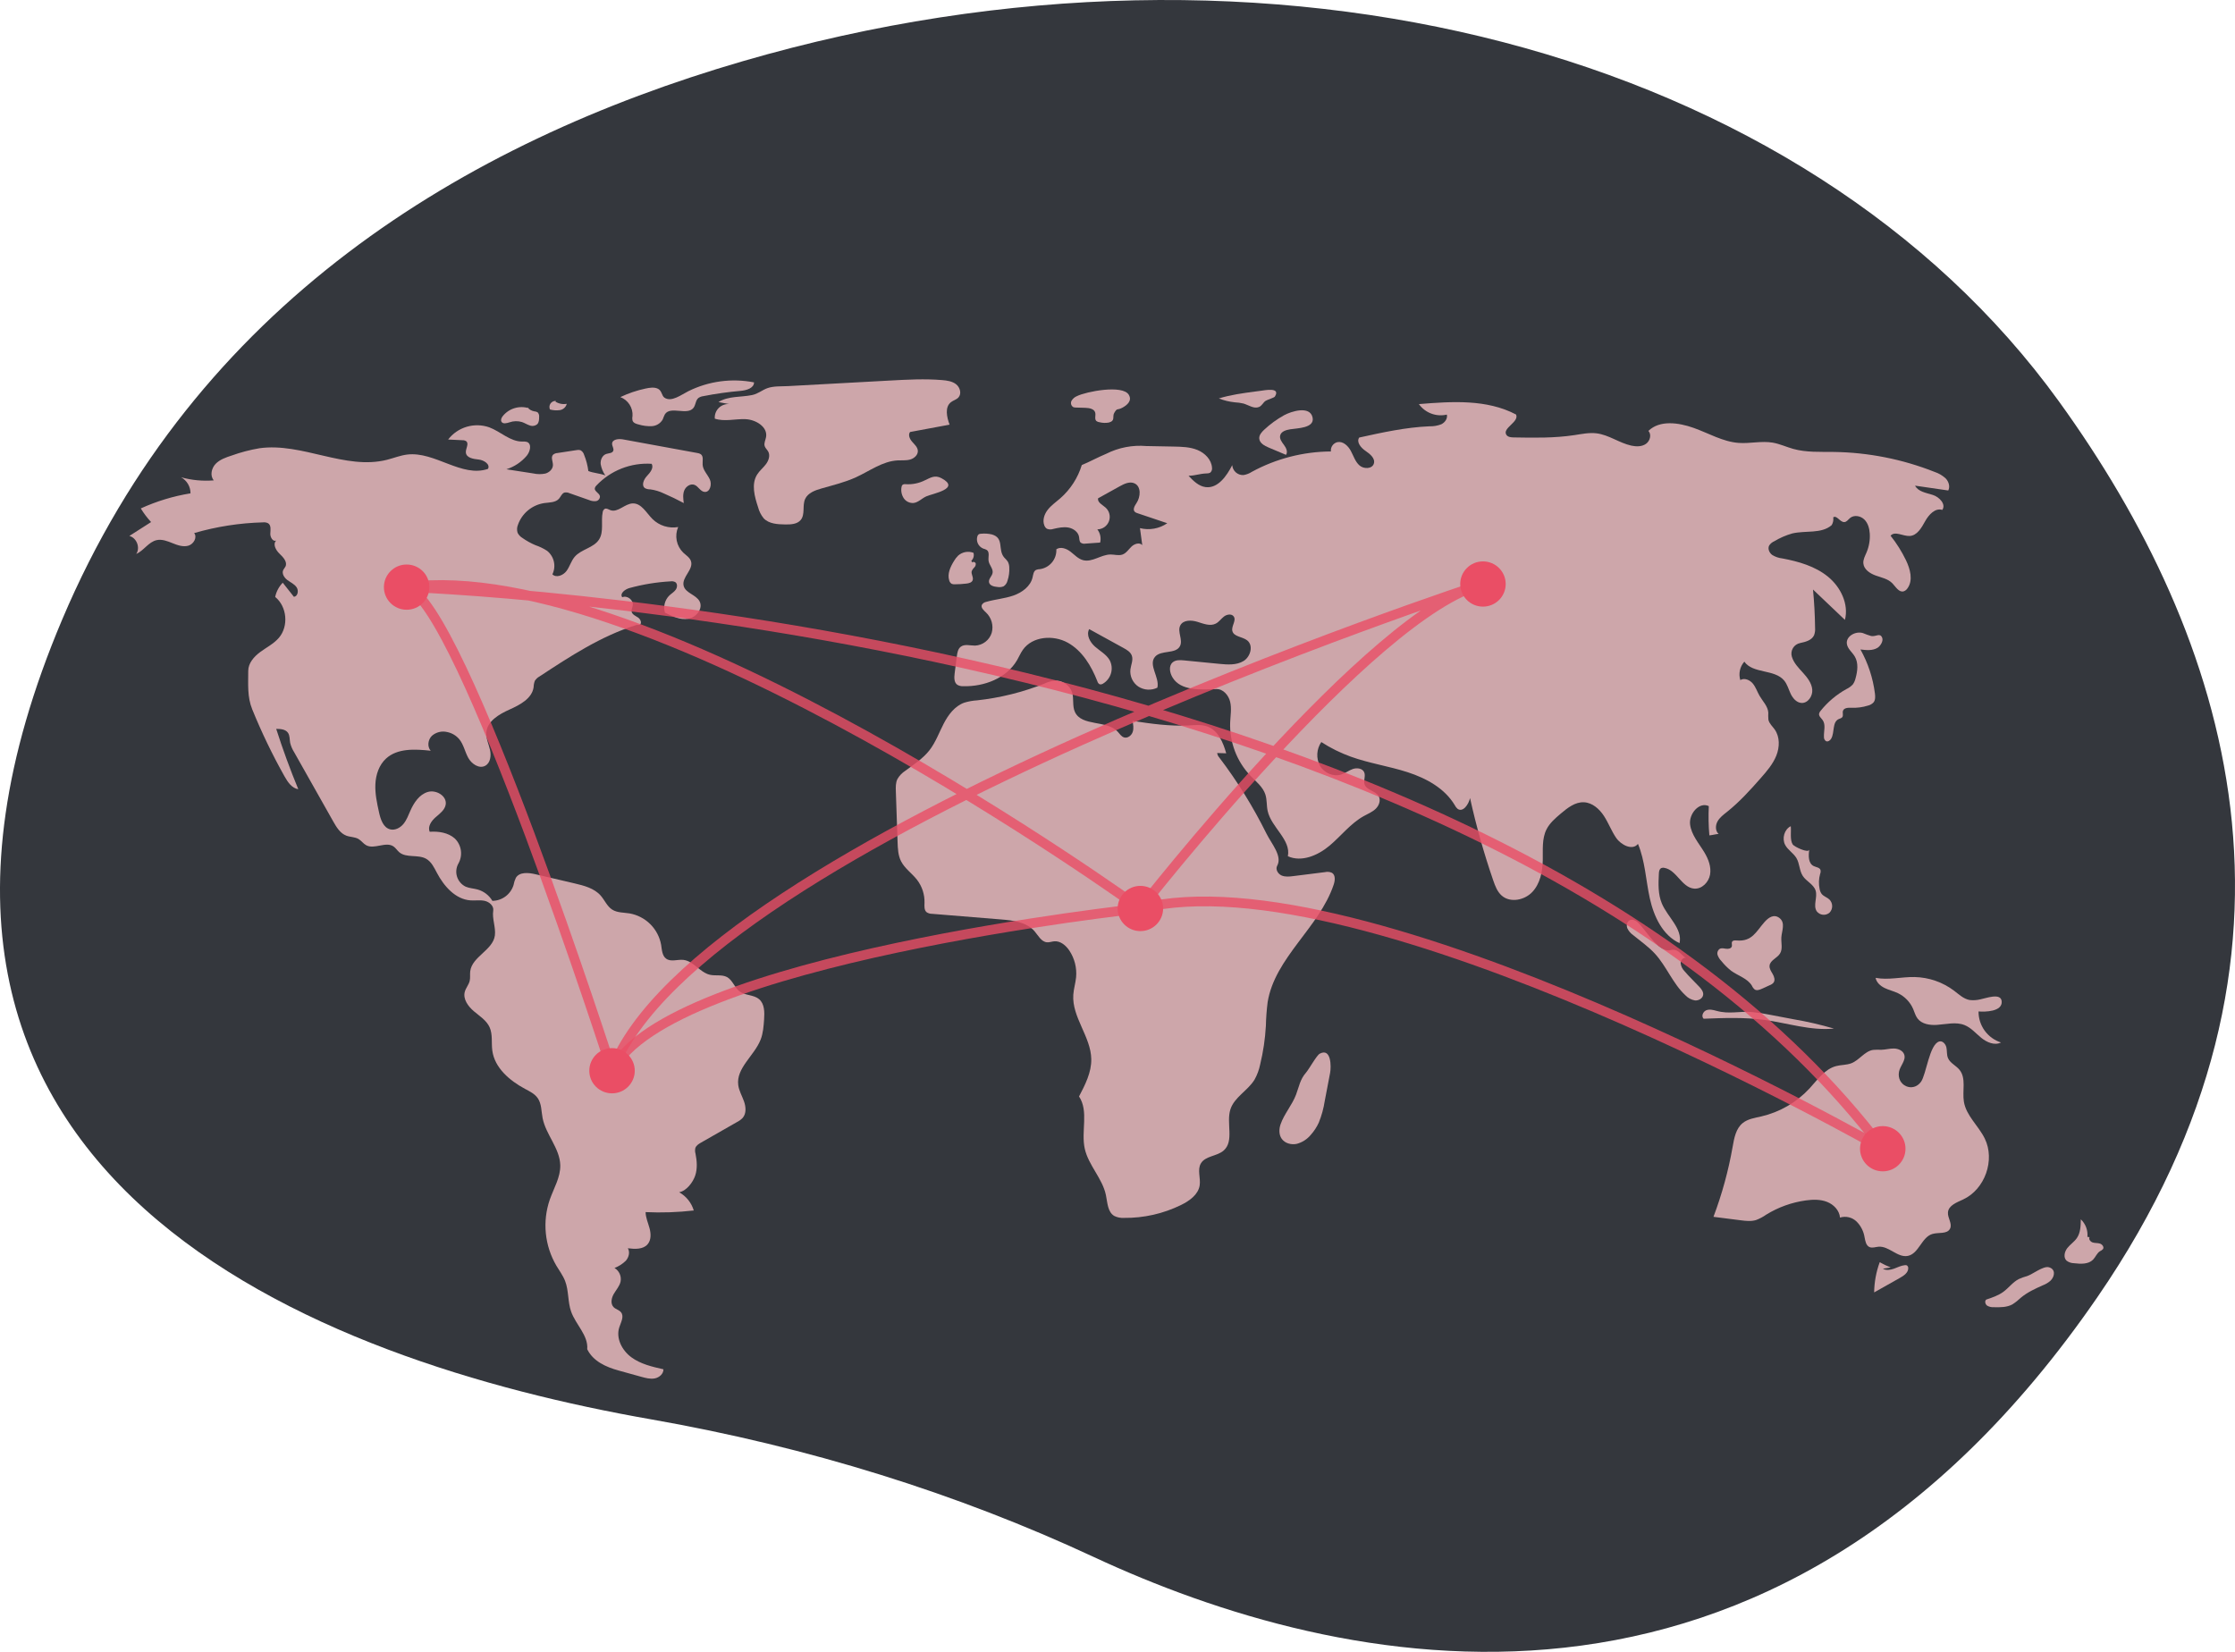
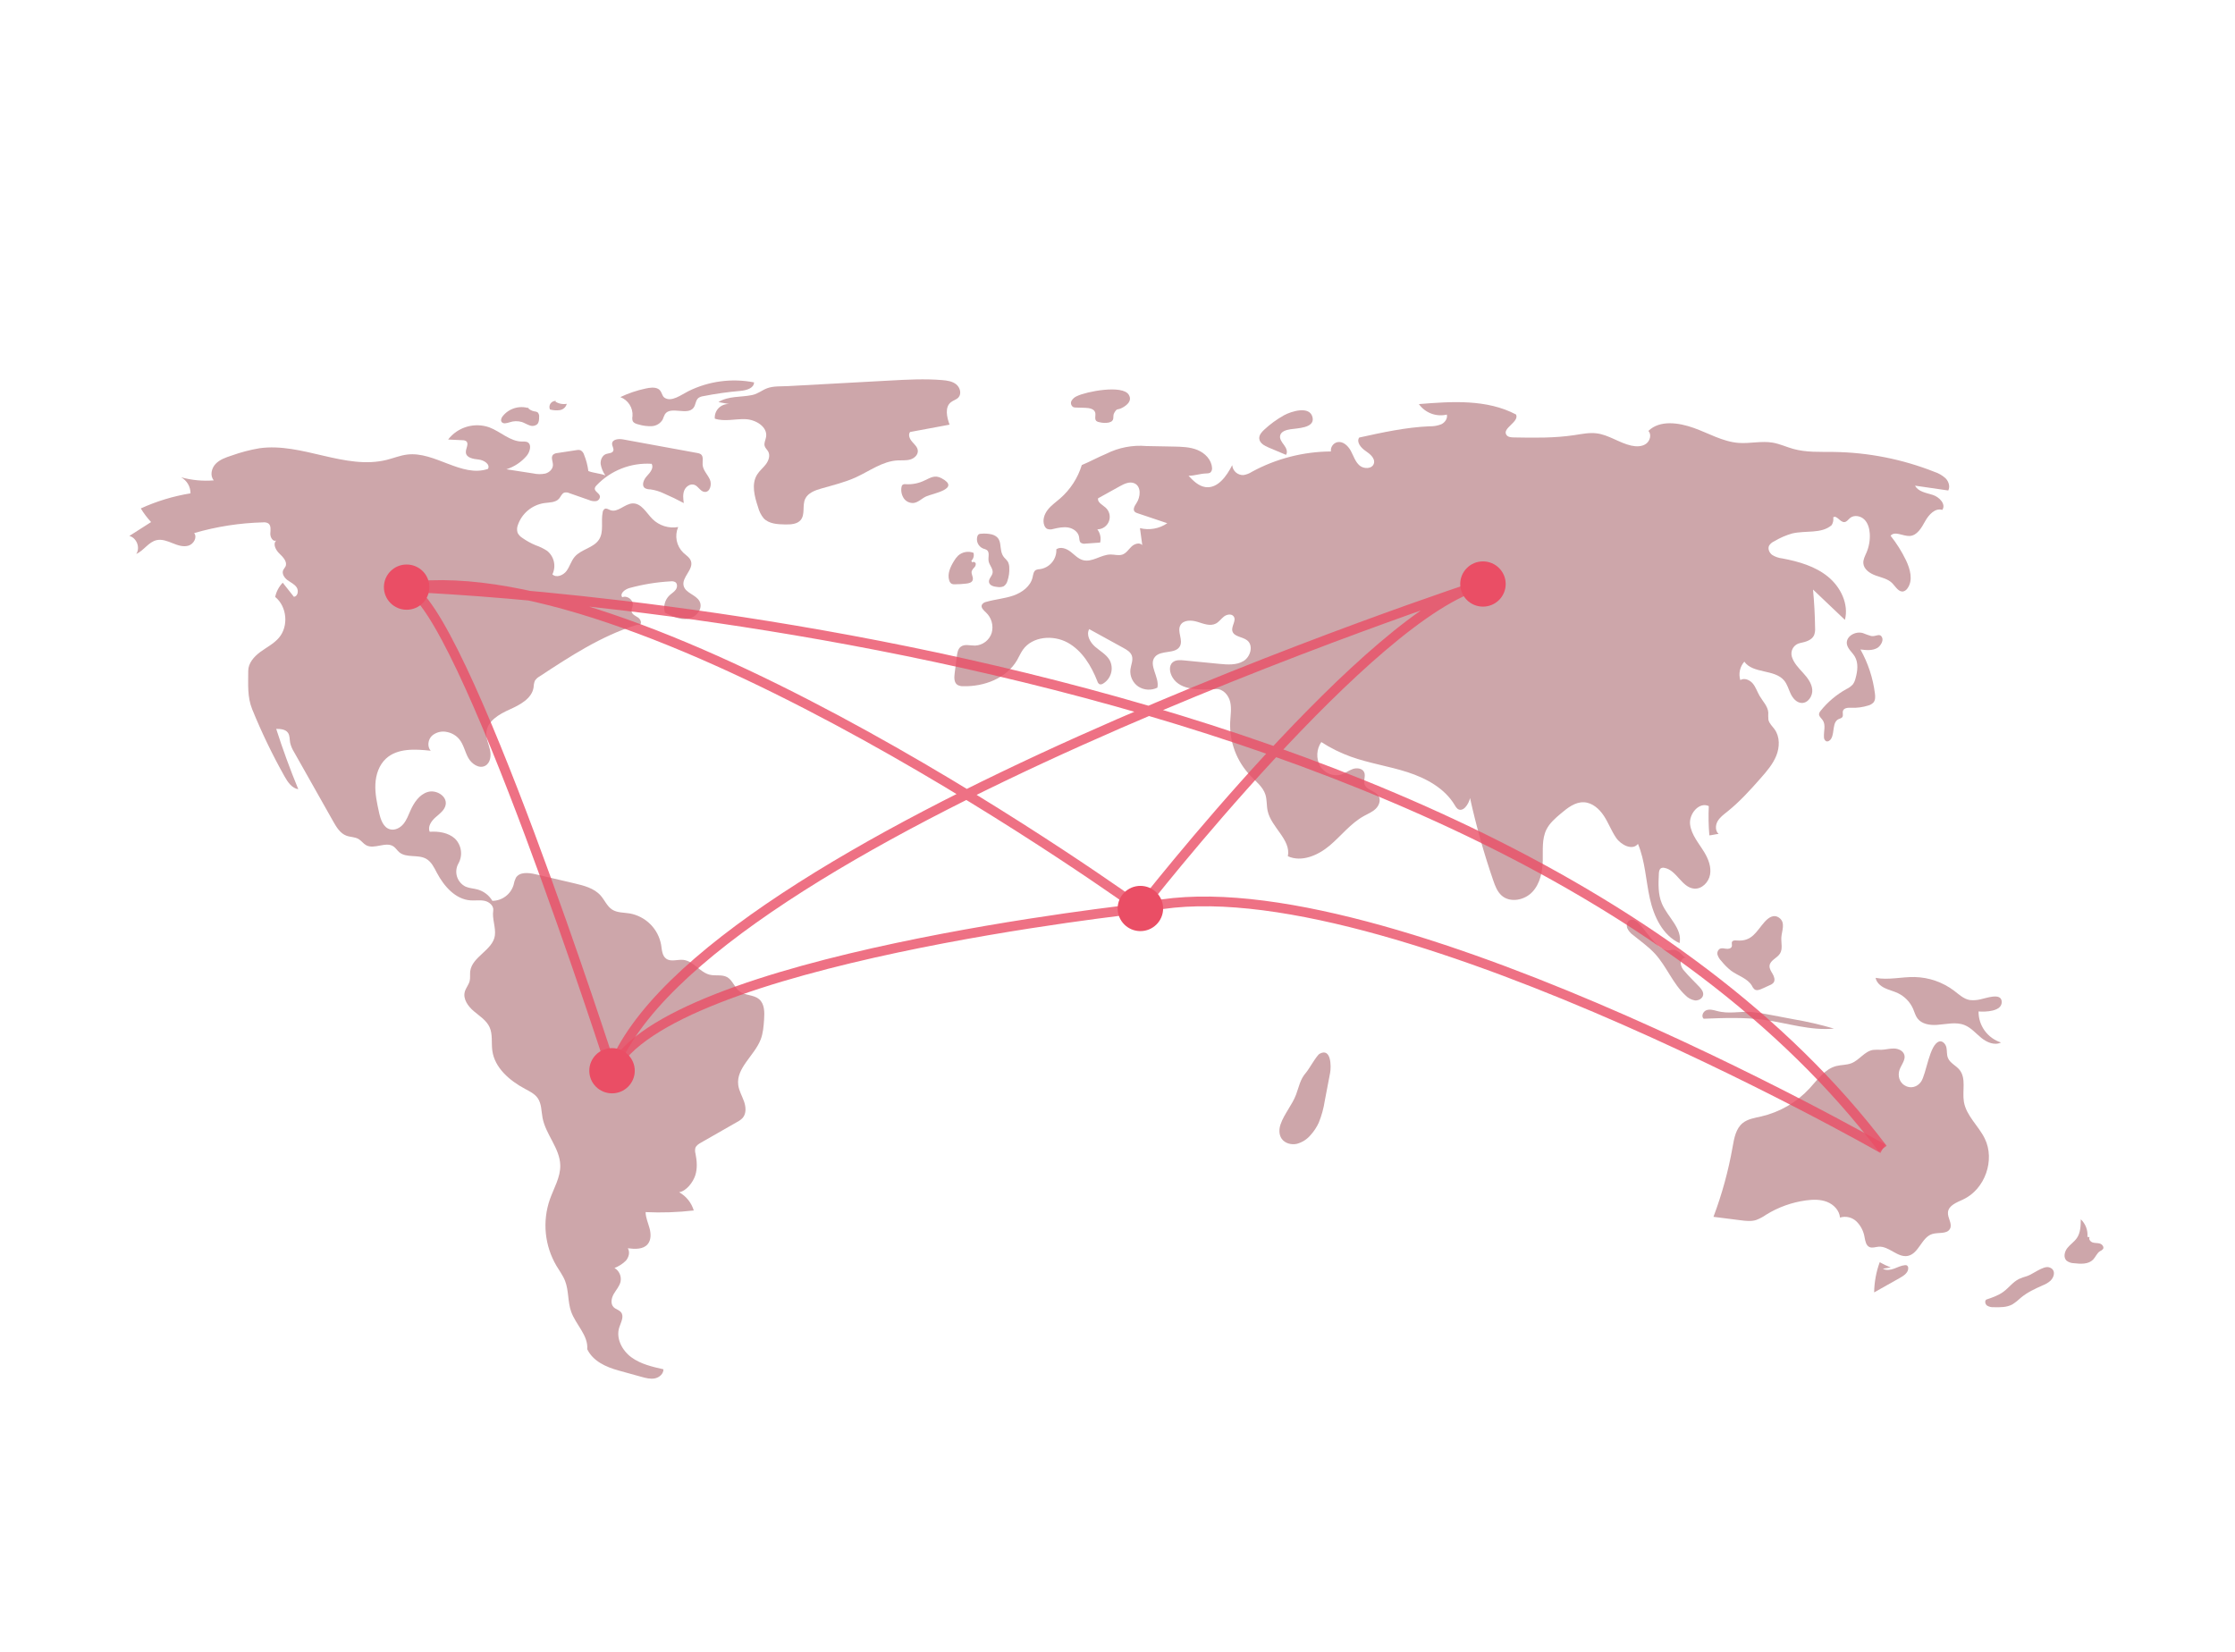
<svg xmlns="http://www.w3.org/2000/svg" width="460" height="340" viewBox="0 0 460 340" fill="none">
  <g clip-path="url(#clip0_102:2)">
-     <path d="M423.782 82.649C371.573 10.357 261.284 -18.968 152.818 12.615C95.475 29.313 40.186 62.768 12.786 127.549C-36.194 243.352 66.646 280.337 133.892 292.125C166.409 297.824 197.034 307.399 225.02 320.434C275.368 343.886 364.489 364.667 431.691 266.979C480.4 196.174 458.558 130.803 423.782 82.649Z" fill="#34373D" />
    <path d="M417.216 262.655C416.632 262.813 416.061 263.017 415.509 263.264C414.287 263.883 413.456 265.058 412.357 265.872C411.305 266.652 410.039 267.08 408.796 267.496C408.43 267.818 408.598 268.465 408.995 268.748C409.422 268.989 409.911 269.099 410.401 269.062C411.692 269.091 413.053 269.103 414.184 268.482C414.822 268.071 415.418 267.6 415.965 267.076C417.288 265.977 418.876 265.253 420.449 264.553C421.021 264.338 421.55 264.023 422.011 263.623C422.999 262.655 423.069 261.16 421.644 260.831C420.493 260.564 418.312 262.302 417.216 262.655Z" fill="#CDA6AA" />
    <path d="M389.135 260.875C388.357 260.573 387.602 260.216 386.876 259.805C386.148 261.797 385.761 263.897 385.731 266.016L391.054 263.019C391.855 262.568 392.763 261.941 392.745 261.026C392.753 260.913 392.729 260.8 392.677 260.699C392.626 260.598 392.547 260.513 392.451 260.453C392.333 260.405 392.204 260.39 392.078 260.409C391.289 260.474 390.569 260.861 389.824 261.13C389.08 261.398 388.209 261.54 387.526 261.142" fill="#CDA6AA" />
    <path d="M429.623 254.59C429.687 253.924 429.598 253.251 429.363 252.624C429.127 251.997 428.752 251.431 428.265 250.97C428.25 252.303 428.209 253.724 427.456 254.826C426.919 255.612 426.077 256.143 425.488 256.891C424.9 257.639 424.639 258.826 425.329 259.482C425.77 259.816 426.307 260 426.862 260.008C428.235 260.168 429.825 260.258 430.789 259.271C431.315 258.732 431.571 257.933 432.212 257.537C432.451 257.437 432.664 257.285 432.836 257.092C433.101 256.673 432.68 256.121 432.207 255.97C431.733 255.819 431.211 255.89 430.735 255.747C430.259 255.604 429.822 255.071 430.066 254.64" fill="#CDA6AA" />
    <path d="M263.567 231.404C263.229 232.377 263.197 233.524 263.782 234.375C264.438 235.329 265.751 235.684 266.887 235.442C268.018 235.143 269.026 234.498 269.77 233.598C270.449 232.844 271.009 231.991 271.428 231.068C272.013 229.629 272.425 228.127 272.657 226.593L273.759 220.834C274.005 219.547 273.996 215.601 271.618 216.886C270.969 217.238 269.465 220.011 268.785 220.797C267.558 222.214 267.395 223.59 266.75 225.307C265.941 227.457 264.315 229.25 263.567 231.404Z" fill="#CDA6AA" />
    <path d="M407.571 205.701C406.851 205.875 406.104 205.919 405.368 205.83C404.145 205.606 403.193 204.689 402.206 203.937C399.859 202.159 397.006 201.167 394.056 201.104C391.373 201.053 388.665 201.777 386.03 201.272C386.202 202.225 387.022 202.94 387.896 203.364C388.77 203.789 389.735 204.003 390.614 204.419C392.021 205.092 393.136 206.247 393.757 207.673C394.04 208.33 394.218 209.045 394.646 209.619C395.522 210.791 397.182 211.049 398.648 210.953C400.558 210.828 402.554 210.281 404.331 210.99C405.691 211.531 406.664 212.716 407.799 213.636C408.935 214.557 410.534 215.241 411.837 214.576C410.483 214.14 409.305 213.285 408.474 212.135C407.643 210.985 407.203 209.601 407.218 208.185C408.497 208.302 412.18 208.256 411.981 206.094C411.813 204.262 408.669 205.503 407.571 205.701Z" fill="#CDA6AA" />
    <path d="M390.845 220.607C391.072 219.368 392.314 218.274 391.927 217.075C391.66 216.246 390.693 215.836 389.818 215.816C388.943 215.795 388.084 216.055 387.209 216.079C386.639 216.049 386.068 216.057 385.5 216.103C383.763 216.387 382.693 218.199 381.056 218.843C380.061 219.234 378.943 219.16 377.907 219.43C375.558 220.045 374.071 222.254 372.429 224.036C369.775 226.901 366.318 228.907 362.505 229.794C361.169 230.102 359.733 230.299 358.671 231.163C357.265 232.306 356.918 234.266 356.606 236.046C355.741 240.961 354.42 245.787 352.66 250.46L358.239 251.168C359.299 251.303 360.399 251.435 361.421 251.122C362.163 250.844 362.867 250.471 363.514 250.013C365.998 248.478 368.779 247.479 371.677 247.081C373.138 246.881 374.669 246.845 376.04 247.385C377.411 247.926 378.588 249.151 378.702 250.614C379.295 250.43 379.927 250.411 380.531 250.557C381.134 250.703 381.686 251.009 382.128 251.443C383.002 252.329 383.574 253.465 383.764 254.692C383.911 255.451 384.058 256.361 384.766 256.68C385.344 256.94 386.007 256.66 386.639 256.61C388.784 256.439 390.564 258.928 392.672 258.499C394.933 258.039 395.488 254.67 397.694 253.995C398.961 253.607 400.738 254.079 401.345 252.906C401.879 251.872 400.812 250.68 400.922 249.522C401.058 248.097 402.747 247.492 404.05 246.884C408.539 244.788 410.67 238.775 408.494 234.34C407.205 231.713 404.669 229.644 404.2 226.758C403.84 224.537 404.72 221.947 403.297 220.199C402.573 219.31 401.347 218.819 400.917 217.758C400.645 217.09 400.754 216.332 400.608 215.627C400.462 214.921 399.844 214.183 399.144 214.366C397.111 214.897 396.463 221.145 395.374 222.663C393.72 224.97 390.324 223.45 390.845 220.607Z" fill="#CDA6AA" />
    <path d="M353.277 208.062C352.582 207.868 351.824 207.677 351.158 207.954C350.493 208.231 350.104 209.203 350.638 209.685C354.817 209.523 359.021 209.363 363.164 209.927C367.938 210.578 372.662 212.189 377.457 211.715C374.718 210.911 371.934 210.269 369.119 209.79L364.426 208.898C363.166 208.636 361.894 208.44 360.614 208.312C357.936 208.092 355.91 208.796 353.277 208.062Z" fill="#CDA6AA" />
    <path d="M337.525 190.296C336.977 189.686 336.153 189.048 335.419 189.416C334.859 189.696 334.705 190.467 334.924 191.052C335.191 191.62 335.603 192.108 336.118 192.469C337.648 193.724 339.295 194.857 340.63 196.316C343.018 198.928 344.283 202.451 346.88 204.857C347.402 205.415 348.093 205.787 348.848 205.917C349.605 205.987 350.454 205.505 350.541 204.754C350.613 204.135 350.179 203.581 349.756 203.122C348.747 202.031 347.642 201.025 346.69 199.884C346.25 199.446 345.974 198.872 345.906 198.256C345.901 197.642 346.464 196.999 347.063 197.151C346.335 196.966 345.796 195.76 344.728 195.533C343.836 195.343 343.62 195.893 342.558 195.44C340.532 194.576 338.943 191.876 337.525 190.296Z" fill="#CDA6AA" />
    <path d="M357.46 193.58C357.113 193.551 356.684 193.526 356.504 193.823C356.333 194.106 356.529 194.481 356.437 194.799C356.311 195.233 355.739 195.344 355.289 195.285C354.838 195.226 354.351 195.085 353.952 195.301C353.75 195.438 353.597 195.637 353.518 195.868C353.439 196.099 353.438 196.349 353.514 196.581C353.677 197.042 353.941 197.46 354.287 197.807C354.877 198.547 355.549 199.218 356.291 199.808C357.727 200.863 359.673 201.371 360.578 202.902C360.705 203.199 360.901 203.462 361.15 203.669C361.584 203.943 362.151 203.734 362.618 203.522L364.257 202.777C364.552 202.671 364.816 202.493 365.023 202.258C365.398 201.753 365.168 201.034 364.853 200.489C364.539 199.945 364.137 199.381 364.204 198.757C364.325 197.644 365.763 197.218 366.355 196.265C366.951 195.305 366.563 194.068 366.631 192.941C366.712 191.624 367.544 189.91 366.205 188.926C365.068 188.089 363.98 188.862 363.163 189.786C361.441 191.733 360.627 193.843 357.46 193.58Z" fill="#CDA6AA" />
-     <path d="M367.408 173.894C367.968 174.96 369.134 175.596 369.744 176.634C370.405 177.759 370.33 179.213 371.048 180.304C371.784 181.423 373.265 182.017 373.678 183.29C374.128 184.68 373.106 186.369 373.921 187.583C374.073 187.781 374.265 187.946 374.484 188.067C374.704 188.188 374.946 188.262 375.196 188.285C375.445 188.308 375.697 188.279 375.935 188.2C376.173 188.12 376.391 187.993 376.577 187.826C376.921 187.453 377.105 186.962 377.09 186.457C377.075 185.951 376.862 185.472 376.497 185.12C376.014 184.683 375.321 184.493 374.918 183.982C374.708 183.687 374.569 183.348 374.509 182.991C374.29 181.962 374.325 180.896 374.612 179.883C374.72 179.626 374.747 179.343 374.691 179.07C374.509 178.546 373.795 178.508 373.294 178.265C372.156 177.712 372.184 176.114 372.382 174.869C372.25 175.698 369.284 174.289 368.973 173.819C368.356 172.887 368.692 171.088 368.57 170.058C367.238 170.697 366.724 172.59 367.408 173.894Z" fill="#CDA6AA" />
-     <path d="M233.094 148.382C233.236 149.14 233.376 149.937 233.126 150.666C232.877 151.396 232.092 152.005 231.351 151.782C230.776 151.608 230.444 151.033 230.036 150.594C227.765 148.155 222.642 149.567 221.239 146.549C220.667 145.318 221.056 143.842 220.665 142.542C220.419 141.791 219.929 141.142 219.272 140.698C218.615 140.254 217.828 140.039 217.035 140.088C216.312 140.192 215.608 140.401 214.946 140.709C210.511 142.476 205.855 143.635 201.106 144.153C200.203 144.208 199.311 144.37 198.447 144.635C196.497 145.338 195.164 147.137 194.216 148.973C193.268 150.808 192.568 152.796 191.297 154.427C189.961 156.141 188.088 157.341 186.342 158.639C185.669 159.07 185.109 159.655 184.708 160.344C184.329 161.117 184.35 162.017 184.38 162.877L184.737 173.319C184.782 174.663 184.84 176.054 185.444 177.256C186.199 178.757 187.689 179.74 188.723 181.066C189.778 182.429 190.328 184.112 190.279 185.832C190.257 186.523 190.188 187.341 190.729 187.775C191.058 187.987 191.443 188.098 191.835 188.092L206.032 189.248C208.529 189.451 211.296 189.786 212.927 191.679C213.696 192.572 214.314 193.857 215.493 193.953C215.998 193.994 216.49 193.788 216.996 193.748C218.272 193.647 219.392 194.611 220.1 195.672C221.17 197.289 221.656 199.221 221.478 201.15C221.362 202.36 220.984 203.537 220.903 204.75C220.594 209.367 224.527 213.378 224.603 218.005C224.648 220.726 223.35 223.269 222.084 225.682C224.127 228.761 222.454 232.862 223.267 236.462C224.039 239.877 226.901 242.551 227.614 245.979C227.941 247.549 227.959 249.48 229.35 250.288C229.96 250.584 230.637 250.719 231.315 250.68C235.402 250.728 239.444 249.812 243.108 248.008C244.827 247.159 246.61 245.891 246.91 244.005C247.152 242.483 246.377 240.781 247.166 239.456C248.096 237.894 250.479 238.017 251.847 236.816C254.067 234.868 252.336 231.152 253.236 228.346C254.044 225.824 256.827 224.484 258.207 222.22C258.75 221.246 259.14 220.195 259.362 219.104C259.994 216.496 260.388 213.836 260.538 211.158C260.575 209.53 260.695 207.906 260.899 206.29C262.387 197.095 271.523 190.937 274.489 182.103C274.772 181.259 274.905 180.136 274.151 179.658C273.703 179.446 273.196 179.393 272.714 179.509L266.17 180.33C265.357 180.432 264.496 180.527 263.749 180.191C263.003 179.855 262.468 178.915 262.864 178.202C263.975 176.198 261.689 173.667 260.673 171.614C257.938 166.085 254.68 160.828 250.944 155.914C250.705 155.661 250.556 155.338 250.518 154.992L252.375 155.054C251.748 152.815 250.714 150.366 248.528 149.547C247.296 149.085 245.932 149.245 244.618 149.316C240.855 149.521 236.82 148.955 233.094 148.382Z" fill="#CDA6AA" />
    <path d="M385.117 130.912C384.536 130.741 383.964 130.538 383.406 130.304C381.902 129.855 379.912 130.955 380.112 132.505C380.246 133.534 381.209 134.228 381.74 135.121C382.529 136.446 382.319 138.126 381.904 139.609C381.803 140.068 381.609 140.502 381.335 140.886C380.953 141.29 380.495 141.618 379.988 141.85C377.957 142.983 376.166 144.497 374.714 146.309C374.556 146.476 374.446 146.682 374.395 146.906C374.324 147.429 374.852 147.81 375.151 148.247C375.815 149.216 375.335 150.52 375.4 151.691C375.39 151.857 375.423 152.022 375.495 152.172C375.567 152.322 375.677 152.45 375.813 152.546C376.213 152.748 376.687 152.405 376.904 152.014C377.623 150.717 377.081 148.634 378.431 148.009C378.687 147.89 378.996 147.84 379.167 147.617C379.437 147.263 379.176 146.739 379.313 146.316C379.519 145.68 380.392 145.652 381.063 145.68C382.217 145.728 383.371 145.575 384.473 145.228C384.905 145.126 385.298 144.9 385.602 144.577C386.006 144.076 385.97 143.364 385.889 142.727C385.486 139.55 384.474 136.48 382.911 133.682C384.096 133.833 385.387 133.963 386.41 133.348C386.983 133.004 387.67 131.974 387.386 131.273C386.936 130.165 386.124 131.098 385.117 130.912Z" fill="#CDA6AA" />
    <path d="M121.091 96.952C120.945 95.803 120.65 94.678 120.213 93.605C120.157 93.402 120.059 93.212 119.926 93.049C119.793 92.886 119.627 92.752 119.439 92.656C119.187 92.591 118.923 92.588 118.67 92.647L114.727 93.248C114.397 93.263 114.081 93.385 113.827 93.596C113.313 94.133 113.819 94.999 113.803 95.74C113.786 96.574 113.041 97.251 112.234 97.475C111.409 97.641 110.559 97.63 109.739 97.444L104.225 96.591C105.849 96.076 107.295 95.116 108.397 93.821C109.122 92.966 109.509 91.369 108.46 90.964C108.148 90.879 107.823 90.853 107.502 90.887C105.004 90.906 103.037 88.831 100.699 87.957C99.202 87.433 97.577 87.394 96.056 87.845C94.535 88.296 93.197 89.214 92.233 90.468L95.17 90.609C95.447 90.594 95.721 90.666 95.953 90.816C96.596 91.343 95.796 92.354 95.887 93.178C96.005 94.249 97.433 94.477 98.51 94.586C99.588 94.694 100.954 95.565 100.436 96.51C95.022 98.366 89.514 92.883 83.828 93.558C82.389 93.729 81.031 94.292 79.626 94.645C71.044 96.806 62.172 91.041 53.406 92.262C51.456 92.593 49.541 93.095 47.682 93.764C46.489 94.154 45.244 94.575 44.377 95.48C43.51 96.384 43.18 97.93 44.002 98.875C41.738 99.061 39.459 98.845 37.271 98.239C37.863 98.566 38.355 99.046 38.696 99.627C39.037 100.209 39.214 100.872 39.209 101.545C35.675 102.119 32.234 103.163 28.979 104.649C29.587 105.654 30.296 106.595 31.097 107.456L26.622 110.316C28.134 110.695 28.915 112.747 28.036 114.028C29.604 113.334 30.575 111.539 32.251 111.175C33.349 110.936 34.467 111.383 35.509 111.803C36.55 112.223 37.695 112.63 38.774 112.315C39.852 112 40.648 110.609 39.962 109.722C44.572 108.384 49.336 107.643 54.136 107.519C54.506 107.473 54.881 107.543 55.209 107.722C55.834 108.153 55.669 109.085 55.636 109.841C55.602 110.597 56.194 111.59 56.873 111.249C56.074 111.939 56.757 113.236 57.524 113.961C58.29 114.686 59.214 115.686 58.745 116.629C58.622 116.875 58.414 117.072 58.297 117.321C57.949 118.054 58.501 118.908 59.153 119.395C59.804 119.882 60.602 120.222 61.054 120.896C61.507 121.57 61.301 122.75 60.492 122.844L58.192 119.938C57.407 120.749 56.868 121.765 56.639 122.868C59.078 124.852 59.444 128.889 57.403 131.276C56.359 132.496 54.876 133.237 53.581 134.188C52.286 135.14 51.088 136.494 51.091 138.096C51.096 140.863 50.869 143.434 51.911 145.999C53.833 150.73 56.051 155.336 58.554 159.789C59.211 160.959 60.06 162.241 61.391 162.442C59.709 158.367 58.194 154.228 56.848 150.025C57.725 150.029 58.739 150.098 59.253 150.805C59.678 151.391 59.587 152.187 59.719 152.897C59.888 153.586 60.168 154.242 60.55 154.84L68.584 169.08C69.25 170.261 70.014 171.528 71.287 172.006C72.1 172.312 73.042 172.254 73.791 172.694C74.378 173.039 74.773 173.651 75.372 173.976C77.064 174.895 79.418 173.133 80.999 174.23C81.452 174.544 81.739 175.042 82.156 175.401C83.617 176.66 86.013 175.818 87.699 176.757C88.786 177.362 89.349 178.572 89.929 179.669C91.381 182.416 93.73 185.108 96.842 185.326C97.819 185.395 98.818 185.211 99.773 185.427C100.729 185.643 101.669 186.473 101.516 187.436C101.253 189.087 102.073 190.895 101.853 192.552C101.452 195.571 97.149 196.897 96.779 199.92C96.698 200.582 96.825 201.265 96.666 201.913C96.472 202.707 95.873 203.353 95.66 204.142C95.257 205.638 96.333 207.126 97.516 208.132C98.699 209.138 100.11 210.006 100.757 211.414C101.44 212.903 101.105 214.639 101.327 216.26C101.812 219.801 104.885 222.425 108.048 224.117C109.011 224.633 110.046 225.132 110.67 226.027C111.484 227.194 111.402 228.733 111.674 230.128C112.34 233.544 115.23 236.359 115.312 239.838C115.37 242.311 113.989 244.554 113.164 246.887C112.39 249.122 112.11 251.498 112.343 253.85C112.576 256.203 113.316 258.478 114.513 260.521C115.13 261.558 115.869 262.536 116.305 263.66C117.084 265.667 116.832 267.947 117.55 269.976C118.5 272.658 121.11 274.874 120.86 277.707C122.045 280.155 124.662 281.358 127.293 282.087L132.008 283.393C132.911 283.643 133.855 283.895 134.774 283.714C135.694 283.533 136.571 282.773 136.547 281.841C134.235 281.322 131.848 280.77 129.942 279.368C128.036 277.966 126.73 275.469 127.453 273.223C127.789 272.181 128.502 270.978 127.824 270.118C127.435 269.625 126.725 269.496 126.287 269.047C125.604 268.345 125.839 267.167 126.33 266.322C126.821 265.476 127.531 264.72 127.729 263.763C127.829 263.228 127.762 262.675 127.538 262.179C127.313 261.683 126.941 261.267 126.472 260.987C127.346 260.658 128.141 260.15 128.806 259.496C129.42 258.799 129.703 257.724 129.22 256.931C130.654 257.112 132.347 257.2 133.288 256.109C134.04 255.237 133.988 253.934 133.691 252.825C133.394 251.715 132.892 250.637 132.877 249.489C136.184 249.645 139.499 249.533 142.789 249.154C142.313 247.56 141.232 246.213 139.775 245.399C141.265 245.148 142.622 243.373 143.093 241.944C143.563 240.516 143.443 238.959 143.152 237.484C143.041 237.104 143.025 236.703 143.108 236.316C143.276 235.784 143.801 235.459 144.287 235.181L151.681 230.955C152.123 230.735 152.523 230.442 152.864 230.087C153.639 229.181 153.524 227.814 153.127 226.692C152.73 225.571 152.095 224.516 151.942 223.336C151.485 219.809 155.28 217.278 156.561 213.957C157.063 212.654 157.166 211.238 157.263 209.845C157.367 208.35 157.375 206.613 156.221 205.649C155.115 204.725 153.387 204.931 152.229 204.072C151.168 203.284 150.802 201.754 149.642 201.117C148.59 200.54 147.269 200.907 146.098 200.635C144.037 200.157 142.739 197.792 140.634 197.573C139.446 197.45 138.101 198.028 137.127 197.339C136.269 196.733 136.235 195.513 136.072 194.479C135.785 192.871 135.011 191.388 133.852 190.232C132.694 189.075 131.207 188.3 129.592 188.01C128.367 187.814 127.033 187.889 125.991 187.219C124.936 186.54 124.452 185.271 123.623 184.331C122.288 182.817 120.184 182.28 118.213 181.819L110.196 179.943C108.773 179.61 106.938 179.434 106.175 180.674C105.949 181.147 105.789 181.647 105.699 182.163C105.413 183.095 104.837 183.914 104.054 184.5C103.271 185.086 102.322 185.411 101.342 185.426C100.67 184.286 99.582 183.448 98.304 183.087C97.491 182.861 96.621 182.836 95.846 182.505C95.423 182.3 95.047 182.011 94.741 181.656C94.435 181.302 94.205 180.889 94.064 180.443C93.924 179.996 93.877 179.526 93.926 179.061C93.974 178.596 94.118 178.146 94.347 177.738C94.809 176.919 94.988 175.972 94.855 175.042C94.722 174.112 94.286 173.252 93.613 172.593C92.249 171.375 90.277 171.081 88.449 171.203C87.97 170.163 88.771 168.99 89.634 168.235C90.496 167.48 91.544 166.737 91.732 165.609C92.027 163.834 89.752 162.486 88.024 163.016C86.296 163.545 85.194 165.214 84.465 166.86C84.046 167.805 83.691 168.799 83.031 169.596C82.372 170.392 81.309 170.962 80.304 170.707C78.882 170.345 78.332 168.663 78.017 167.236C77.595 165.321 77.17 163.38 77.259 161.422C77.347 159.463 78.011 157.453 79.462 156.127C81.827 153.967 85.454 154.178 88.646 154.523C87.892 153.678 88.078 152.253 88.885 151.457C89.311 151.081 89.823 150.813 90.376 150.678C90.929 150.543 91.507 150.544 92.06 150.681C93.022 150.88 93.888 151.396 94.519 152.145C95.426 153.245 95.684 154.73 96.37 155.979C97.055 157.228 98.597 158.293 99.858 157.623C100.948 157.045 101.121 155.541 100.85 154.342C100.579 153.143 100.003 151.977 100.101 150.751C100.288 148.414 102.724 147.006 104.873 146.043C107.022 145.081 109.483 143.786 109.824 141.465C109.835 141.011 109.921 140.561 110.079 140.134C110.317 139.757 110.648 139.447 111.041 139.234C117.313 135.109 123.69 130.934 130.859 128.68C131.232 128.563 131.276 128.693 131.656 128.601C132.188 128.295 131.836 127.449 131.326 127.108C130.816 126.767 130.134 126.506 130.004 125.908C129.909 125.469 130.169 125.037 130.237 124.593C130.403 123.501 129.09 122.493 128.071 122.929C127.495 122.17 128.634 121.288 129.556 121.036C132.323 120.278 135.163 119.817 138.028 119.659C138.359 119.607 138.697 119.664 138.992 119.822C139.473 120.154 139.412 120.915 139.071 121.388C138.73 121.861 138.199 122.159 137.774 122.559C137.31 123.009 136.979 123.578 136.817 124.202C136.655 124.827 136.668 125.484 136.856 126.101C138.352 126.859 139.978 127.638 141.635 127.371C143.291 127.104 144.762 125.252 143.983 123.773C143.258 122.395 141.08 122.085 140.705 120.575C140.267 118.807 142.781 117.235 142.215 115.504C141.967 114.746 141.207 114.299 140.624 113.752C139.936 113.081 139.468 112.218 139.281 111.277C139.095 110.336 139.198 109.361 139.579 108.48C138.63 108.646 137.654 108.583 136.734 108.297C135.814 108.01 134.977 107.509 134.292 106.834C133.028 105.564 132.019 103.561 130.223 103.617C128.575 103.67 127.156 105.582 125.615 104.999C125.236 104.855 124.836 104.563 124.469 104.734C124.349 104.812 124.248 104.916 124.174 105.038C124.1 105.161 124.054 105.298 124.042 105.44C123.65 107.303 124.324 109.426 123.303 111.035C122.193 112.787 119.625 113.03 118.279 114.609C117.548 115.467 117.265 116.622 116.594 117.526C115.922 118.43 114.497 119.005 113.691 118.217C114.087 117.407 114.195 116.487 113.997 115.607C113.8 114.728 113.309 113.941 112.604 113.376C111.855 112.89 111.049 112.499 110.203 112.214C109.257 111.815 108.358 111.317 107.52 110.726C107.101 110.474 106.76 110.111 106.536 109.678C106.358 109.135 106.382 108.547 106.603 108.02C107.012 106.854 107.733 105.821 108.688 105.033C109.644 104.245 110.797 103.732 112.024 103.548C113.098 103.403 114.347 103.454 115.057 102.641C115.432 102.21 115.63 101.559 116.175 101.385C116.524 101.315 116.886 101.359 117.208 101.511L121.213 102.914C121.66 103.115 122.152 103.196 122.64 103.149C122.882 103.116 123.103 102.994 123.258 102.806C123.413 102.619 123.491 102.38 123.476 102.137C123.349 101.475 122.325 101.158 122.418 100.49C122.47 100.274 122.587 100.078 122.753 99.929C124.199 98.398 125.967 97.204 127.93 96.433C129.894 95.661 132.004 95.331 134.111 95.466C134.617 96.293 133.817 97.271 133.152 97.976C132.487 98.681 131.952 99.942 132.756 100.485C133.086 100.652 133.453 100.734 133.823 100.724C134.809 100.856 135.767 101.146 136.662 101.58C138.046 102.18 139.403 102.836 140.734 103.548C140.617 102.675 140.504 101.755 140.837 100.938C141.17 100.122 142.115 99.481 142.941 99.799C143.737 100.106 144.145 101.154 144.993 101.25C146.124 101.378 146.57 99.716 146.097 98.685C145.625 97.655 144.69 96.792 144.612 95.662C144.559 94.9 144.851 93.954 144.239 93.493C144.021 93.354 143.774 93.268 143.517 93.241L128.237 90.443C127.329 90.276 126.018 90.404 125.978 91.321C125.956 91.833 126.415 92.339 126.212 92.81C125.994 93.312 125.281 93.267 124.761 93.444C123.954 93.72 123.549 94.673 123.627 95.518C123.769 96.358 124.096 97.156 124.584 97.855C123.59 97.442 122.085 97.366 121.091 96.952Z" fill="#CDA6AA" />
    <path d="M108.899 84.045C107.936 83.728 106.897 83.713 105.925 84.003C104.953 84.293 104.094 84.873 103.464 85.665C103.212 85.995 103.001 86.449 103.212 86.806C103.514 87.317 104.283 87.115 104.85 86.932C105.684 86.636 106.592 86.614 107.439 86.871C107.971 87.053 108.448 87.374 108.983 87.55C109.243 87.658 109.529 87.694 109.808 87.653C110.087 87.613 110.35 87.497 110.569 87.319C110.936 86.947 110.959 86.367 110.959 85.845C110.985 85.671 110.971 85.493 110.918 85.324C110.866 85.156 110.776 85.001 110.656 84.871C110.442 84.748 110.201 84.677 109.954 84.665C109.4 84.562 108.9 84.272 108.539 83.842" fill="#CDA6AA" />
    <path d="M114.409 82.519C114.193 82.507 113.978 82.551 113.784 82.646C113.591 82.74 113.425 82.883 113.302 83.061C113.18 83.238 113.106 83.443 113.087 83.657C113.067 83.871 113.104 84.087 113.192 84.283C113.854 84.462 114.546 84.507 115.226 84.415C115.565 84.362 115.882 84.211 116.135 83.98C116.388 83.749 116.566 83.449 116.648 83.118C115.847 83.263 115.021 83.106 114.331 82.677" fill="#CDA6AA" />
    <path d="M132.894 79.969C131.092 80.351 129.341 80.942 127.678 81.733C128.462 82.032 129.129 82.575 129.579 83.28C130.03 83.985 130.241 84.816 130.181 85.649C130.111 85.969 130.119 86.302 130.205 86.618C130.397 87.08 130.952 87.253 131.44 87.372C132.317 87.638 133.232 87.754 134.148 87.716C134.606 87.692 135.051 87.555 135.442 87.317C135.834 87.079 136.159 86.748 136.39 86.353C136.522 85.978 136.678 85.612 136.856 85.256C138.026 83.484 141.501 85.627 142.757 83.914C143.199 83.31 143.159 82.401 143.735 81.923C144.034 81.715 144.38 81.584 144.742 81.541C147.267 81.042 149.819 80.68 152.384 80.458C153.6 80.353 155.184 79.918 155.194 78.704C150.616 77.81 145.868 78.445 141.69 80.512C140.185 81.262 138.194 82.841 136.744 81.846C136.201 81.474 136.228 80.471 135.481 80.052C134.717 79.624 133.705 79.798 132.894 79.969Z" fill="#CDA6AA" />
    <path d="M147.868 82.755L150.017 83.166C149.622 83.149 149.227 83.216 148.859 83.362C148.491 83.509 148.159 83.731 147.885 84.016C147.611 84.3 147.401 84.639 147.268 85.01C147.136 85.382 147.085 85.777 147.119 86.17C149.132 86.839 151.326 86.188 153.446 86.277C155.566 86.366 158.033 87.873 157.671 89.953C157.562 90.582 157.196 91.211 157.386 91.821C157.519 92.248 157.898 92.552 158.112 92.945C158.558 93.766 158.201 94.803 157.639 95.549C157.076 96.295 156.32 96.89 155.826 97.682C154.598 99.653 155.296 102.201 156.027 104.403C156.239 105.235 156.63 106.012 157.172 106.679C158.256 107.826 160.023 107.925 161.605 107.948C162.757 107.965 164.076 107.908 164.804 107.021C165.755 105.862 165.09 104.053 165.716 102.693C166.284 101.457 167.733 100.927 169.045 100.551C171.449 99.863 173.899 99.277 176.172 98.237C178.994 96.945 181.631 94.932 184.733 94.766C185.604 94.719 186.495 94.822 187.334 94.584C188.172 94.347 188.968 93.626 188.905 92.761C188.85 92.022 188.222 91.48 187.731 90.922C187.24 90.365 186.855 89.509 187.306 88.919L195.436 87.408C194.86 85.845 194.411 83.787 195.735 82.77C196.213 82.403 196.853 82.256 197.26 81.812C197.953 81.056 197.605 79.753 196.804 79.11C196.004 78.467 194.921 78.317 193.896 78.233C190.331 77.938 186.746 78.133 183.174 78.327C176.191 78.708 169.209 79.089 162.226 79.47C160.821 79.547 159.198 79.43 157.909 79.907C156.817 80.311 156.041 81.052 154.793 81.313C152.489 81.794 149.953 81.468 147.868 82.755Z" fill="#CDA6AA" />
    <path d="M186.371 99.66C186.152 99.626 185.928 99.676 185.745 99.801C185.624 99.933 185.553 100.103 185.542 100.281C185.403 101.068 185.568 101.879 186.004 102.55C186.226 102.879 186.533 103.143 186.893 103.315C187.252 103.486 187.651 103.559 188.048 103.525C189.016 103.402 189.729 102.581 190.619 102.18C191.99 101.563 197.813 100.6 193.785 98.435C192.397 97.688 191.5 98.347 190.406 98.839C189.161 99.472 187.766 99.756 186.371 99.66Z" fill="#CDA6AA" />
    <path d="M264.281 85.47C262.798 86.295 261.421 87.298 260.183 88.456C259.661 88.944 259.128 89.552 259.175 90.263C259.238 91.208 260.25 91.756 261.126 92.125L264.677 93.621C265.108 93.017 264.713 92.183 264.268 91.589C263.823 90.996 263.294 90.309 263.491 89.595C263.715 88.779 264.714 88.502 265.552 88.361C266.916 88.132 270.598 88.151 270.156 85.962C269.634 83.383 265.651 84.708 264.281 85.47Z" fill="#CDA6AA" />
-     <path d="M259.405 80.447L258.294 80.594C255.79 80.927 253.271 81.263 250.859 82.011C251.903 82.422 252.998 82.689 254.115 82.806C254.73 82.836 255.34 82.922 255.939 83.064C257.004 83.38 258.078 84.195 259.107 83.777C259.746 83.518 259.954 82.857 260.482 82.507C260.847 82.265 262.232 81.873 262.387 81.629C263.638 79.654 260.367 80.319 259.405 80.447Z" fill="#CDA6AA" />
    <path d="M221.654 81.533C221.184 81.724 220.79 82.065 220.535 82.502C220.418 82.724 220.39 82.983 220.459 83.224C220.528 83.466 220.687 83.672 220.904 83.8C221.08 83.863 221.266 83.892 221.453 83.886L223.365 83.943C224.178 83.967 225.193 84.139 225.411 84.919C225.573 85.497 225.21 86.241 225.648 86.654C225.836 86.799 226.062 86.886 226.299 86.907C226.929 87.068 227.587 87.089 228.226 86.969C229.617 86.597 228.886 85.752 229.324 84.999C229.995 83.848 229.879 84.545 231.061 83.885C231.933 83.398 233.061 82.513 232.333 81.271C231.066 79.111 223.523 80.605 221.654 81.533Z" fill="#CDA6AA" />
    <path d="M244.622 97.935C245.606 98.976 246.71 100.079 248.135 100.261C250.652 100.581 252.462 97.991 253.614 95.742C253.657 96.315 253.923 96.849 254.355 97.231C254.787 97.612 255.352 97.811 255.93 97.784C256.551 97.68 257.144 97.45 257.671 97.107C262.658 94.395 268.244 92.958 273.927 92.925C273.872 92.497 273.979 92.064 274.227 91.709C274.474 91.354 274.845 91.104 275.267 91.005C276.423 90.777 277.464 91.771 278.021 92.804C278.578 93.836 278.926 95.033 279.812 95.806C280.697 96.579 282.412 96.545 282.761 95.426C283.097 94.352 281.972 93.435 281.038 92.802C280.103 92.168 279.118 90.996 279.747 90.061C284.522 89.009 289.327 87.953 294.212 87.744C295.044 87.773 295.873 87.631 296.647 87.327C297.393 86.963 297.985 86.137 297.784 85.336C296.718 85.585 295.601 85.513 294.577 85.128C293.552 84.743 292.665 84.064 292.03 83.176C298.81 82.619 306.021 82.145 312.029 85.319C312.75 86.859 309.075 88.141 310.058 89.53C310.372 89.973 311 90.025 311.545 90.035C315.72 90.112 319.919 90.188 324.047 89.56C325.556 89.331 327.08 89.007 328.594 89.193C331.117 89.503 333.275 91.178 335.756 91.724C336.767 91.946 337.899 91.954 338.751 91.369C339.602 90.784 339.968 89.453 339.271 88.693C341.607 86.414 345.486 86.979 348.568 88.07C351.651 89.161 354.572 90.921 357.835 91.164C360.174 91.338 362.547 90.712 364.859 91.11C366.311 91.36 367.664 92.003 369.084 92.398C371.769 93.146 374.61 92.988 377.398 93.024C384.513 93.119 391.55 94.511 398.161 97.129C399.02 97.408 399.808 97.871 400.469 98.486C401.084 99.142 401.397 100.16 400.984 100.957L394.153 99.964C394.797 101.225 396.462 101.439 397.814 101.874C399.166 102.309 400.568 103.795 399.755 104.955C398.29 104.491 396.963 105.949 396.223 107.29C395.482 108.631 394.58 110.237 393.045 110.319C391.67 110.392 390.007 109.227 389.111 110.267C390.349 111.821 391.409 113.508 392.272 115.296C393.158 117.131 393.788 119.444 392.592 121.096C392.403 121.39 392.118 121.611 391.784 121.719C390.807 121.965 390.171 120.775 389.471 120.054C388.587 119.145 387.252 118.888 386.056 118.462C384.86 118.036 383.6 117.197 383.506 115.937C383.448 115.152 383.864 114.423 384.171 113.698C384.686 112.476 384.911 111.152 384.829 109.83C384.762 108.766 384.462 107.659 383.694 106.915C382.926 106.172 381.6 105.936 380.776 106.617C380.391 106.935 380.083 107.443 379.583 107.462C378.7 107.496 378.023 105.964 377.313 106.487C377.396 107.044 377.28 107.612 376.985 108.093C374.865 109.927 371.61 109.151 368.878 109.799C367.579 110.169 366.335 110.709 365.179 111.406C364.747 111.59 364.379 111.897 364.122 112.289C363.781 112.949 364.157 113.793 364.758 114.232C365.395 114.621 366.112 114.864 366.855 114.944C370.186 115.572 373.565 116.543 376.195 118.672C378.825 120.801 380.549 124.32 379.717 127.59L373.148 121.345C373.398 123.967 373.54 126.597 373.573 129.233C373.616 129.748 373.545 130.266 373.365 130.751C372.897 131.78 371.628 132.126 370.515 132.353C370.206 132.412 369.913 132.535 369.655 132.714C369.396 132.893 369.179 133.125 369.017 133.394C368.856 133.662 368.753 133.962 368.716 134.273C368.678 134.584 368.708 134.9 368.802 135.199C369.197 136.48 370.182 137.48 371.084 138.475C371.987 139.471 372.874 140.602 372.992 141.938C373.111 143.273 372.098 144.778 370.754 144.685C369.735 144.615 368.979 143.707 368.545 142.788C368.11 141.868 367.852 140.844 367.199 140.062C365.223 137.697 360.784 138.711 359.013 136.189C358.562 136.699 358.249 137.314 358.104 137.978C357.959 138.641 357.987 139.331 358.185 139.981C359.009 139.468 360.136 139.944 360.755 140.69C361.374 141.435 361.666 142.391 362.152 143.228C362.808 144.358 363.851 145.36 363.943 146.661C363.919 147.153 363.927 147.647 363.968 148.138C364.13 148.926 364.8 149.493 365.265 150.152C366.346 151.686 366.292 153.793 365.596 155.533C364.899 157.273 363.648 158.728 362.408 160.137C360.243 162.6 358.034 165.048 355.467 167.093C354.735 167.677 353.953 168.25 353.497 169.066C353.041 169.882 353.017 171.027 353.718 171.648C353.217 171.673 352.317 171.918 351.816 171.943C351.639 169.941 351.601 167.929 351.701 165.922C349.722 164.977 347.591 167.509 347.846 169.679C348.102 171.849 349.679 173.59 350.802 175.468C351.623 176.841 352.233 178.441 351.959 180.016C351.685 181.59 350.273 183.042 348.673 182.903C346.129 182.682 345.065 179.048 342.545 178.632C342.323 178.58 342.09 178.603 341.882 178.697C341.508 178.902 341.443 179.4 341.422 179.824C341.319 181.904 341.23 184.068 342.046 185.987C343.241 188.794 346.326 191.151 345.679 194.13C342.192 192.517 340.38 188.627 339.557 184.89C338.734 181.153 338.596 177.23 337.121 173.697C336.001 175.125 333.646 173.944 332.622 172.445C331.652 171.024 331.055 169.38 330.113 167.94C329.172 166.5 327.729 165.21 326.005 165.131C324.196 165.048 322.628 166.283 321.249 167.45C320.115 168.409 318.95 169.406 318.287 170.733C317.322 172.663 317.575 174.938 317.528 177.093C317.478 179.422 316.982 181.88 315.386 183.586C313.79 185.292 310.845 185.886 309.085 184.348C308.166 183.546 307.721 182.347 307.325 181.196C305.415 175.649 303.824 169.997 302.56 164.269C302.264 165.577 301.111 167.262 300.008 166.492C299.761 166.284 299.561 166.028 299.421 165.738C297.365 162.271 293.558 160.191 289.711 158.944C285.865 157.697 281.818 157.116 278.014 155.745C275.882 154.977 273.846 153.968 271.946 152.738C271.461 153.446 271.178 154.271 271.127 155.127C271.076 155.982 271.258 156.835 271.654 157.595C272.498 159.082 274.407 159.942 276.042 159.423C276.886 159.154 277.6 158.571 278.438 158.282C279.276 157.994 280.401 158.136 280.767 158.939C281.118 159.708 280.588 160.639 280.851 161.442C281.251 162.665 283.105 162.759 283.753 163.872C284.235 164.7 283.839 165.799 283.15 166.467C282.461 167.136 281.543 167.502 280.702 167.967C277.975 169.476 276.035 172.052 273.652 174.057C271.268 176.061 267.905 177.525 265.065 176.239C265.742 172.827 261.657 170.322 260.906 166.926C260.659 165.808 260.787 164.62 260.434 163.531C259.923 161.954 258.516 160.869 257.363 159.674C255.963 158.208 254.873 156.479 254.157 154.587C253.44 152.696 253.111 150.681 253.19 148.661C253.252 147.257 253.511 145.83 253.19 144.462C252.869 143.094 251.73 141.77 250.32 141.832C247.098 141.973 243.039 142.212 241.349 139.479C240.745 138.503 240.483 137.075 241.355 136.328C241.97 135.8 242.879 135.85 243.687 135.929L250.946 136.64C252.644 136.806 254.479 136.943 255.936 136.06C257.393 135.177 258.025 132.832 256.675 131.793C255.69 131.034 253.924 131.075 253.637 129.868C253.398 128.862 254.517 127.722 253.913 126.881C253.48 126.279 252.506 126.446 251.916 126.898C251.326 127.349 250.898 128.01 250.237 128.352C249.079 128.952 247.695 128.381 246.449 127.993C245.203 127.605 243.532 127.572 242.927 128.724C242.251 130.012 243.527 131.7 242.856 132.99C241.969 134.697 238.965 133.725 237.719 135.193C236.29 136.878 238.692 139.389 238.21 141.541C237.594 141.845 236.91 141.984 236.225 141.946C235.539 141.907 234.875 141.693 234.297 141.323C233.729 140.938 233.277 140.408 232.988 139.788C232.698 139.168 232.584 138.481 232.655 137.802C232.775 136.834 233.282 135.846 232.942 134.931C232.667 134.191 231.921 133.751 231.227 133.369L224.173 129.49C223.518 130.699 224.346 132.198 225.381 133.106C226.417 134.014 227.714 134.698 228.394 135.893C228.825 136.721 228.921 137.682 228.664 138.578C228.407 139.474 227.816 140.239 227.011 140.716C226.91 140.786 226.795 140.832 226.675 140.853C226.554 140.874 226.43 140.869 226.312 140.838C226.199 140.772 226.101 140.684 226.023 140.58C225.945 140.476 225.889 140.357 225.858 140.231C224.613 137.061 222.745 133.936 219.757 132.281C216.769 130.625 212.476 130.965 210.517 133.755C210.052 134.417 209.739 135.172 209.334 135.873C207.18 139.594 202.563 141.356 198.249 141.241C197.827 141.264 197.407 141.166 197.04 140.958C196.342 140.479 196.374 139.462 196.48 138.626L196.933 135.076C197.024 134.363 197.156 133.575 197.723 133.13C198.522 132.503 199.675 132.899 200.693 132.884C201.464 132.849 202.205 132.578 202.816 132.108C203.427 131.639 203.879 130.994 204.109 130.261C204.314 129.521 204.313 128.739 204.105 127.999C203.897 127.259 203.49 126.59 202.928 126.064C202.462 125.628 201.835 125.08 202.082 124.492C202.18 124.33 202.313 124.191 202.471 124.085C202.629 123.979 202.809 123.909 202.997 123.879C204.825 123.351 206.757 123.212 208.555 122.589C210.352 121.966 212.096 120.69 212.521 118.844C212.652 118.278 212.711 117.593 213.222 117.312C213.478 117.205 213.754 117.149 214.032 117.148C215.006 117.01 215.894 116.514 216.519 115.757C217.145 115.001 217.463 114.039 217.411 113.061C218.273 112.462 219.48 112.902 220.313 113.54C221.147 114.177 221.883 115.018 222.897 115.293C224.787 115.805 226.613 114.14 228.572 114.132C229.395 114.129 230.248 114.419 231.023 114.141C231.809 113.859 232.278 113.081 232.881 112.506C233.483 111.931 234.541 111.581 235.098 112.2L234.624 108.706C235.579 108.946 236.574 108.98 237.543 108.805C238.512 108.631 239.432 108.252 240.242 107.695L234.115 105.635C233.902 105.582 233.705 105.477 233.542 105.33C233.097 104.853 233.539 104.109 233.901 103.566C234.768 102.268 234.913 100.13 233.488 99.484C232.516 99.043 231.399 99.573 230.466 100.091L225.994 102.572C225.852 103.418 226.891 103.897 227.535 104.467C227.925 104.811 228.201 105.265 228.327 105.769C228.452 106.272 228.422 106.802 228.24 107.288C228.057 107.774 227.732 108.194 227.305 108.493C226.879 108.791 226.371 108.954 225.85 108.961C226.144 109.342 226.349 109.784 226.449 110.254C226.548 110.724 226.54 111.211 226.425 111.678L223.416 111.893C223.078 111.961 222.728 111.892 222.44 111.703C222.118 111.419 222.162 110.921 222.088 110.499C221.907 109.481 220.906 108.767 219.883 108.584C218.861 108.401 217.815 108.636 216.803 108.867C216.373 109.021 215.901 109.011 215.478 108.837C215.236 108.68 215.052 108.449 214.954 108.179C214.51 107.108 214.925 105.849 215.638 104.934C216.351 104.018 217.327 103.348 218.203 102.586C220.299 100.756 221.839 98.379 222.649 95.724C224.306 95.034 226.02 94.096 227.677 93.405C230.23 92.118 233.094 91.566 235.946 91.811L241.555 91.917C243.216 91.949 244.922 91.989 246.457 92.619C247.993 93.249 249.343 94.612 249.449 96.261C249.481 96.448 249.464 96.64 249.401 96.819C249.339 96.998 249.231 97.158 249.089 97.284C248.872 97.401 248.626 97.457 248.38 97.443C246.831 97.497 246.17 97.881 244.622 97.935Z" fill="#CDA6AA" />
    <path d="M199.911 115.429C200.13 115.222 200.287 114.96 200.366 114.67C200.445 114.38 200.443 114.074 200.358 113.786C199.825 113.581 199.245 113.528 198.683 113.634C198.121 113.74 197.6 113.999 197.179 114.383C196.847 114.718 196.56 115.094 196.327 115.504C195.59 116.7 194.938 118.13 195.365 119.467C195.4 119.613 195.464 119.751 195.553 119.872C195.642 119.993 195.754 120.095 195.883 120.172C196.075 120.249 196.281 120.281 196.487 120.266C197.299 120.265 198.11 120.215 198.916 120.117C199.411 120.057 199.986 119.918 200.177 119.46C200.429 118.857 199.82 118.176 199.998 117.548C200.114 117.267 200.291 117.015 200.516 116.809C200.627 116.706 200.713 116.578 200.766 116.435C200.819 116.293 200.838 116.14 200.822 115.989C200.75 115.695 200.297 115.528 200.133 115.784" fill="#CDA6AA" />
    <path d="M204.121 109.996C203.4 109.832 202.656 109.785 201.92 109.859C201.757 109.854 201.595 109.891 201.451 109.965C201.31 110.068 201.209 110.214 201.162 110.381C201.006 110.878 201.044 111.415 201.269 111.885C201.493 112.355 201.887 112.724 202.372 112.917C202.637 112.978 202.89 113.079 203.123 113.218C203.746 113.698 203.349 114.681 203.467 115.456C203.599 116.327 204.446 117.058 204.291 117.924C204.168 118.607 203.435 119.148 203.553 119.832C203.677 120.548 204.59 120.763 205.318 120.82C205.74 120.894 206.174 120.844 206.568 120.678C206.963 120.409 207.244 120.004 207.357 119.541C207.655 118.658 207.78 117.727 207.726 116.798C207.723 116.375 207.616 115.959 207.415 115.587C207.196 115.292 206.953 115.015 206.688 114.759C205.294 113.145 206.762 110.737 204.121 109.996Z" fill="#CDA6AA" />
    <path opacity="0.8" d="M387.503 236.444C387.503 236.444 280.693 175.436 234.71 186.995C234.71 186.995 137.259 197.431 125.965 220.389C125.965 220.389 94.987 124.06 83.693 120.849" stroke="#EA4E65" stroke-width="2" stroke-miterlimit="10" />
    <path opacity="0.8" d="M125.965 220.389C143.874 172.867 305.218 120.207 305.218 120.207C282.307 125.987 234.71 186.995 234.71 186.995C234.71 186.995 134.032 114.107 83.693 120.849C83.693 120.849 305.379 128.074 387.503 236.444" stroke="#EA4E65" stroke-width="2" stroke-miterlimit="10" />
-     <path d="M387.503 241.099C390.087 241.099 392.182 239.015 392.182 236.444C392.182 233.872 390.087 231.788 387.503 231.788C384.919 231.788 382.824 233.872 382.824 236.444C382.824 239.015 384.919 241.099 387.503 241.099Z" fill="#EA4E65" />
    <path d="M125.965 225.045C128.549 225.045 130.644 222.96 130.644 220.389C130.644 217.817 128.549 215.733 125.965 215.733C123.381 215.733 121.286 217.817 121.286 220.389C121.286 222.96 123.381 225.045 125.965 225.045Z" fill="#EA4E65" />
    <path d="M234.711 191.651C237.295 191.651 239.39 189.566 239.39 186.995C239.39 184.424 237.295 182.339 234.711 182.339C232.127 182.339 230.032 184.424 230.032 186.995C230.032 189.566 232.127 191.651 234.711 191.651Z" fill="#EA4E65" />
    <path d="M83.693 125.505C86.277 125.505 88.372 123.421 88.372 120.849C88.372 118.278 86.277 116.194 83.693 116.194C81.109 116.194 79.014 118.278 79.014 120.849C79.014 123.421 81.109 125.505 83.693 125.505Z" fill="#EA4E65" />
    <path d="M305.218 124.863C307.802 124.863 309.897 122.779 309.897 120.207C309.897 117.636 307.802 115.551 305.218 115.551C302.634 115.551 300.539 117.636 300.539 120.207C300.539 122.779 302.634 124.863 305.218 124.863Z" fill="#EA4E65" />
  </g>
  <defs>
    <clipPath id="clip0_102:2">
      <rect width="460" height="340" fill="white" />
    </clipPath>
  </defs>
</svg>